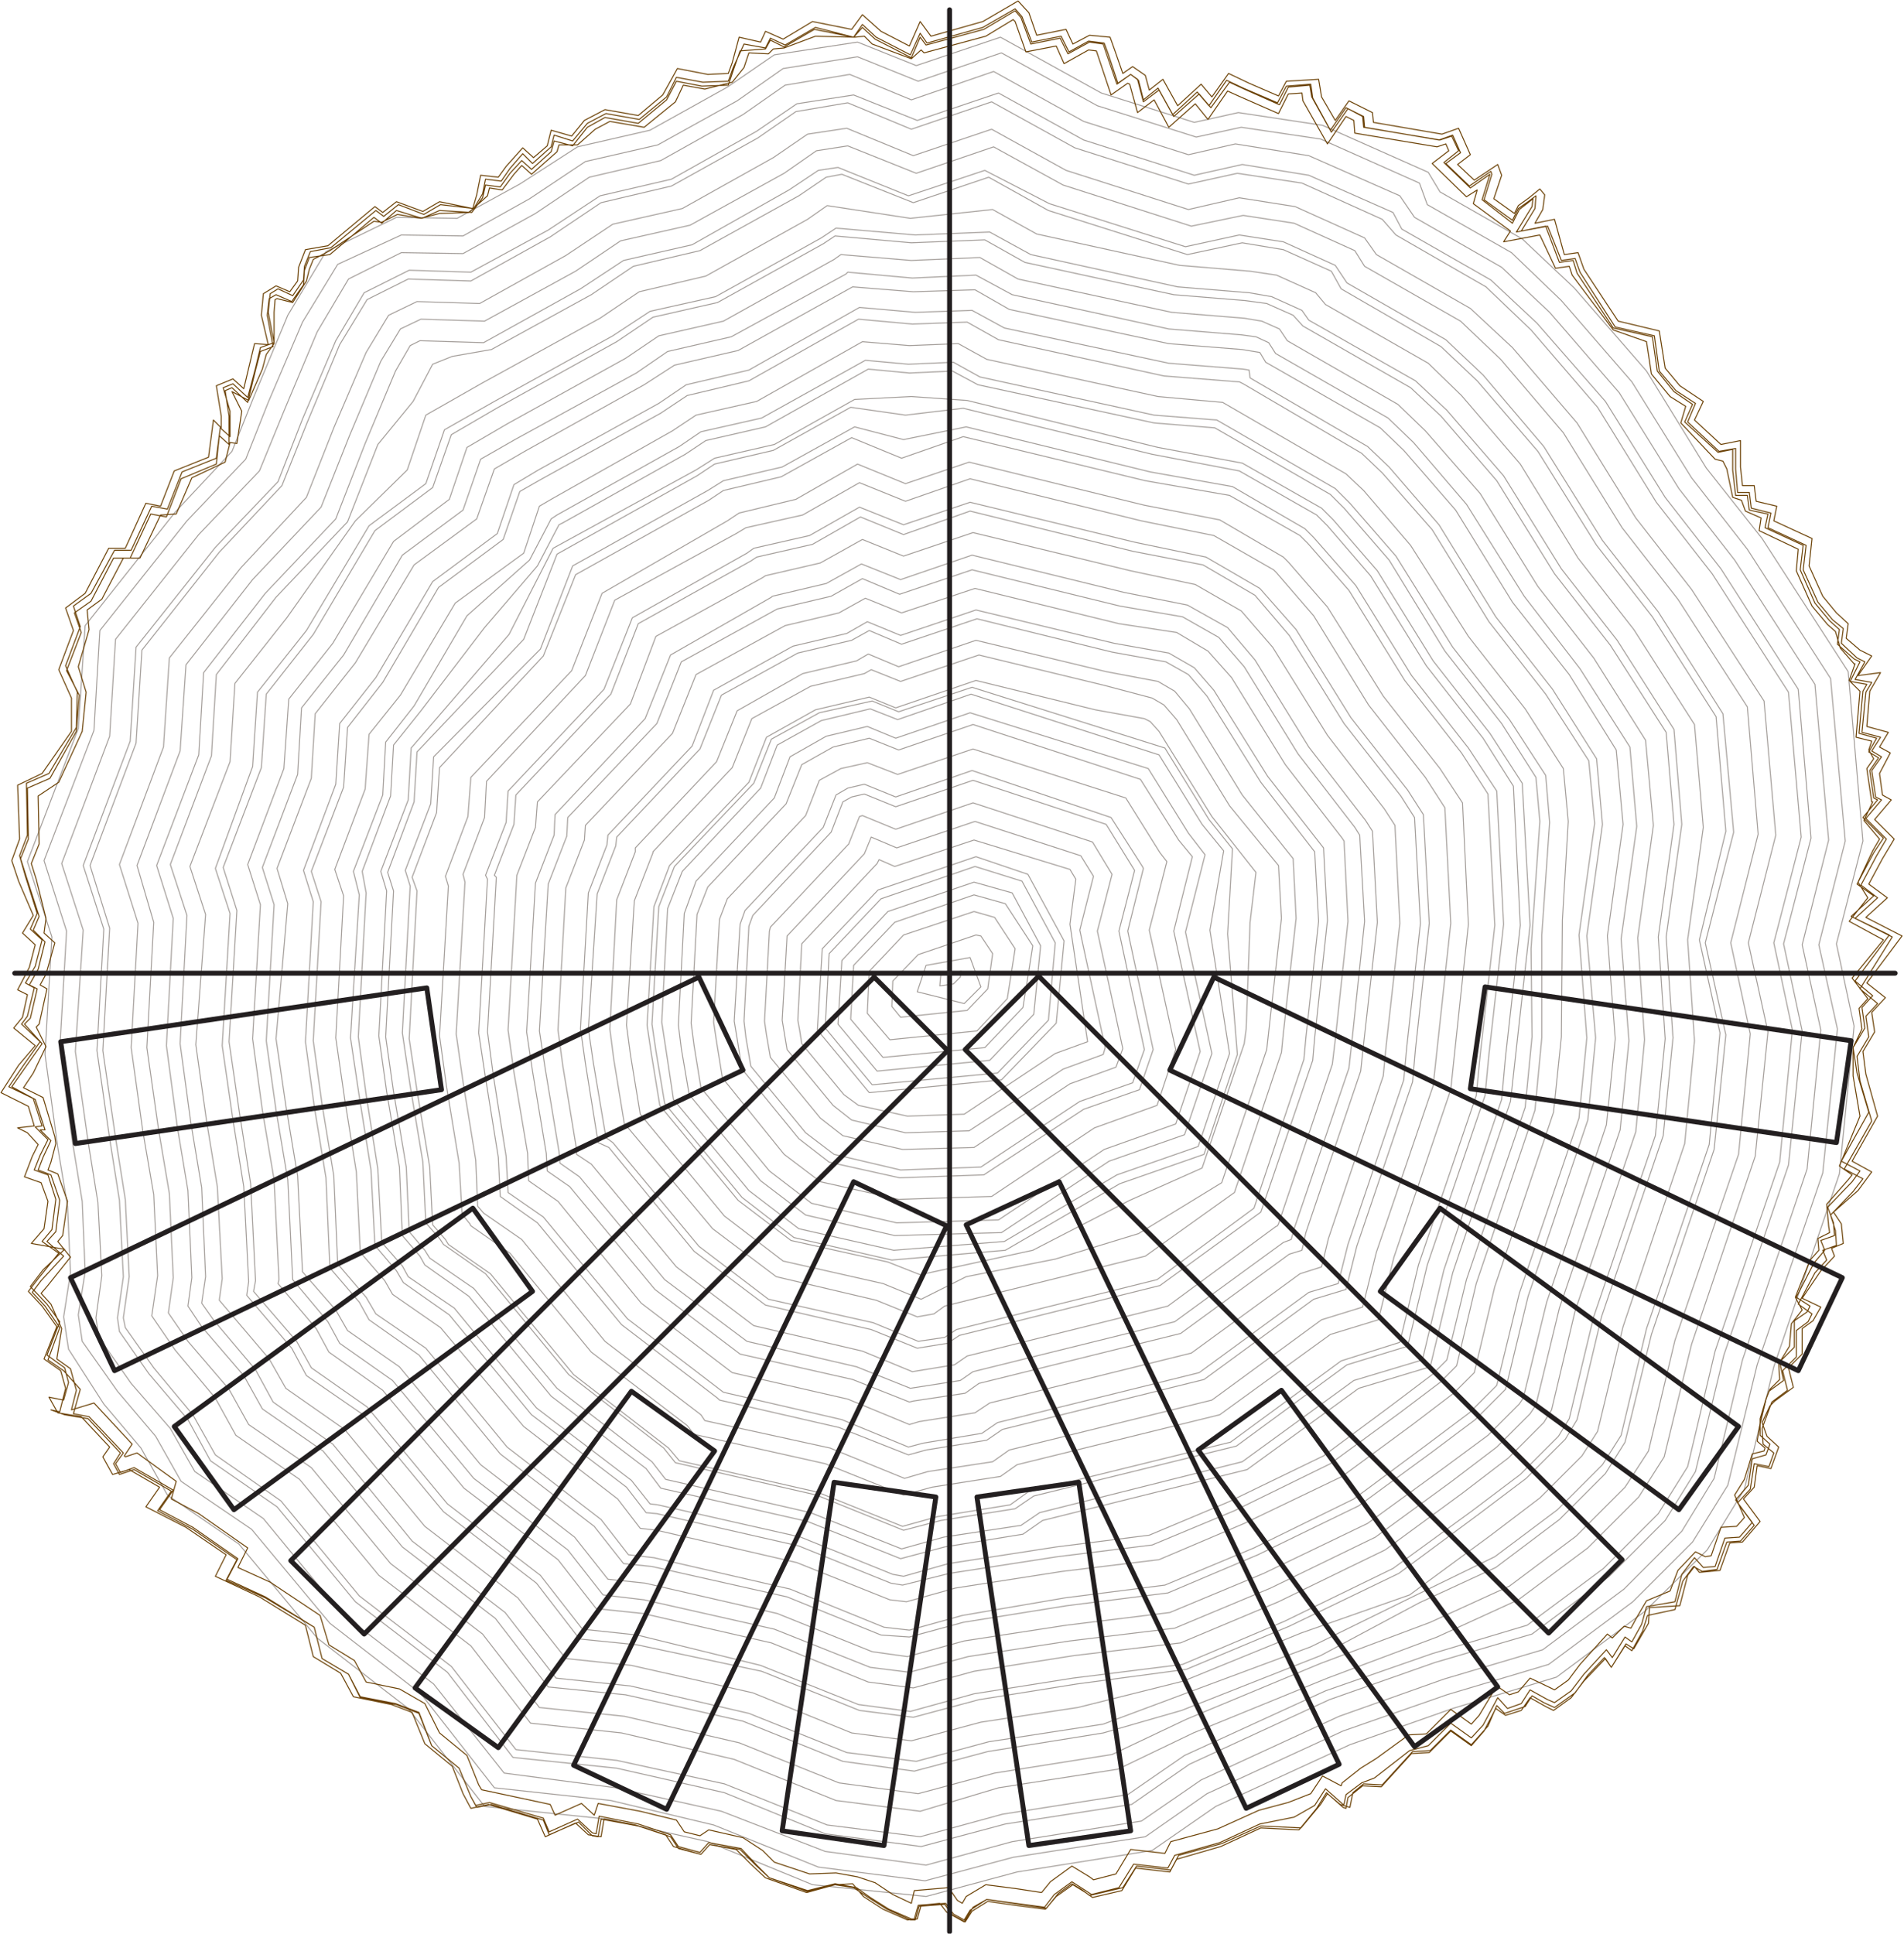
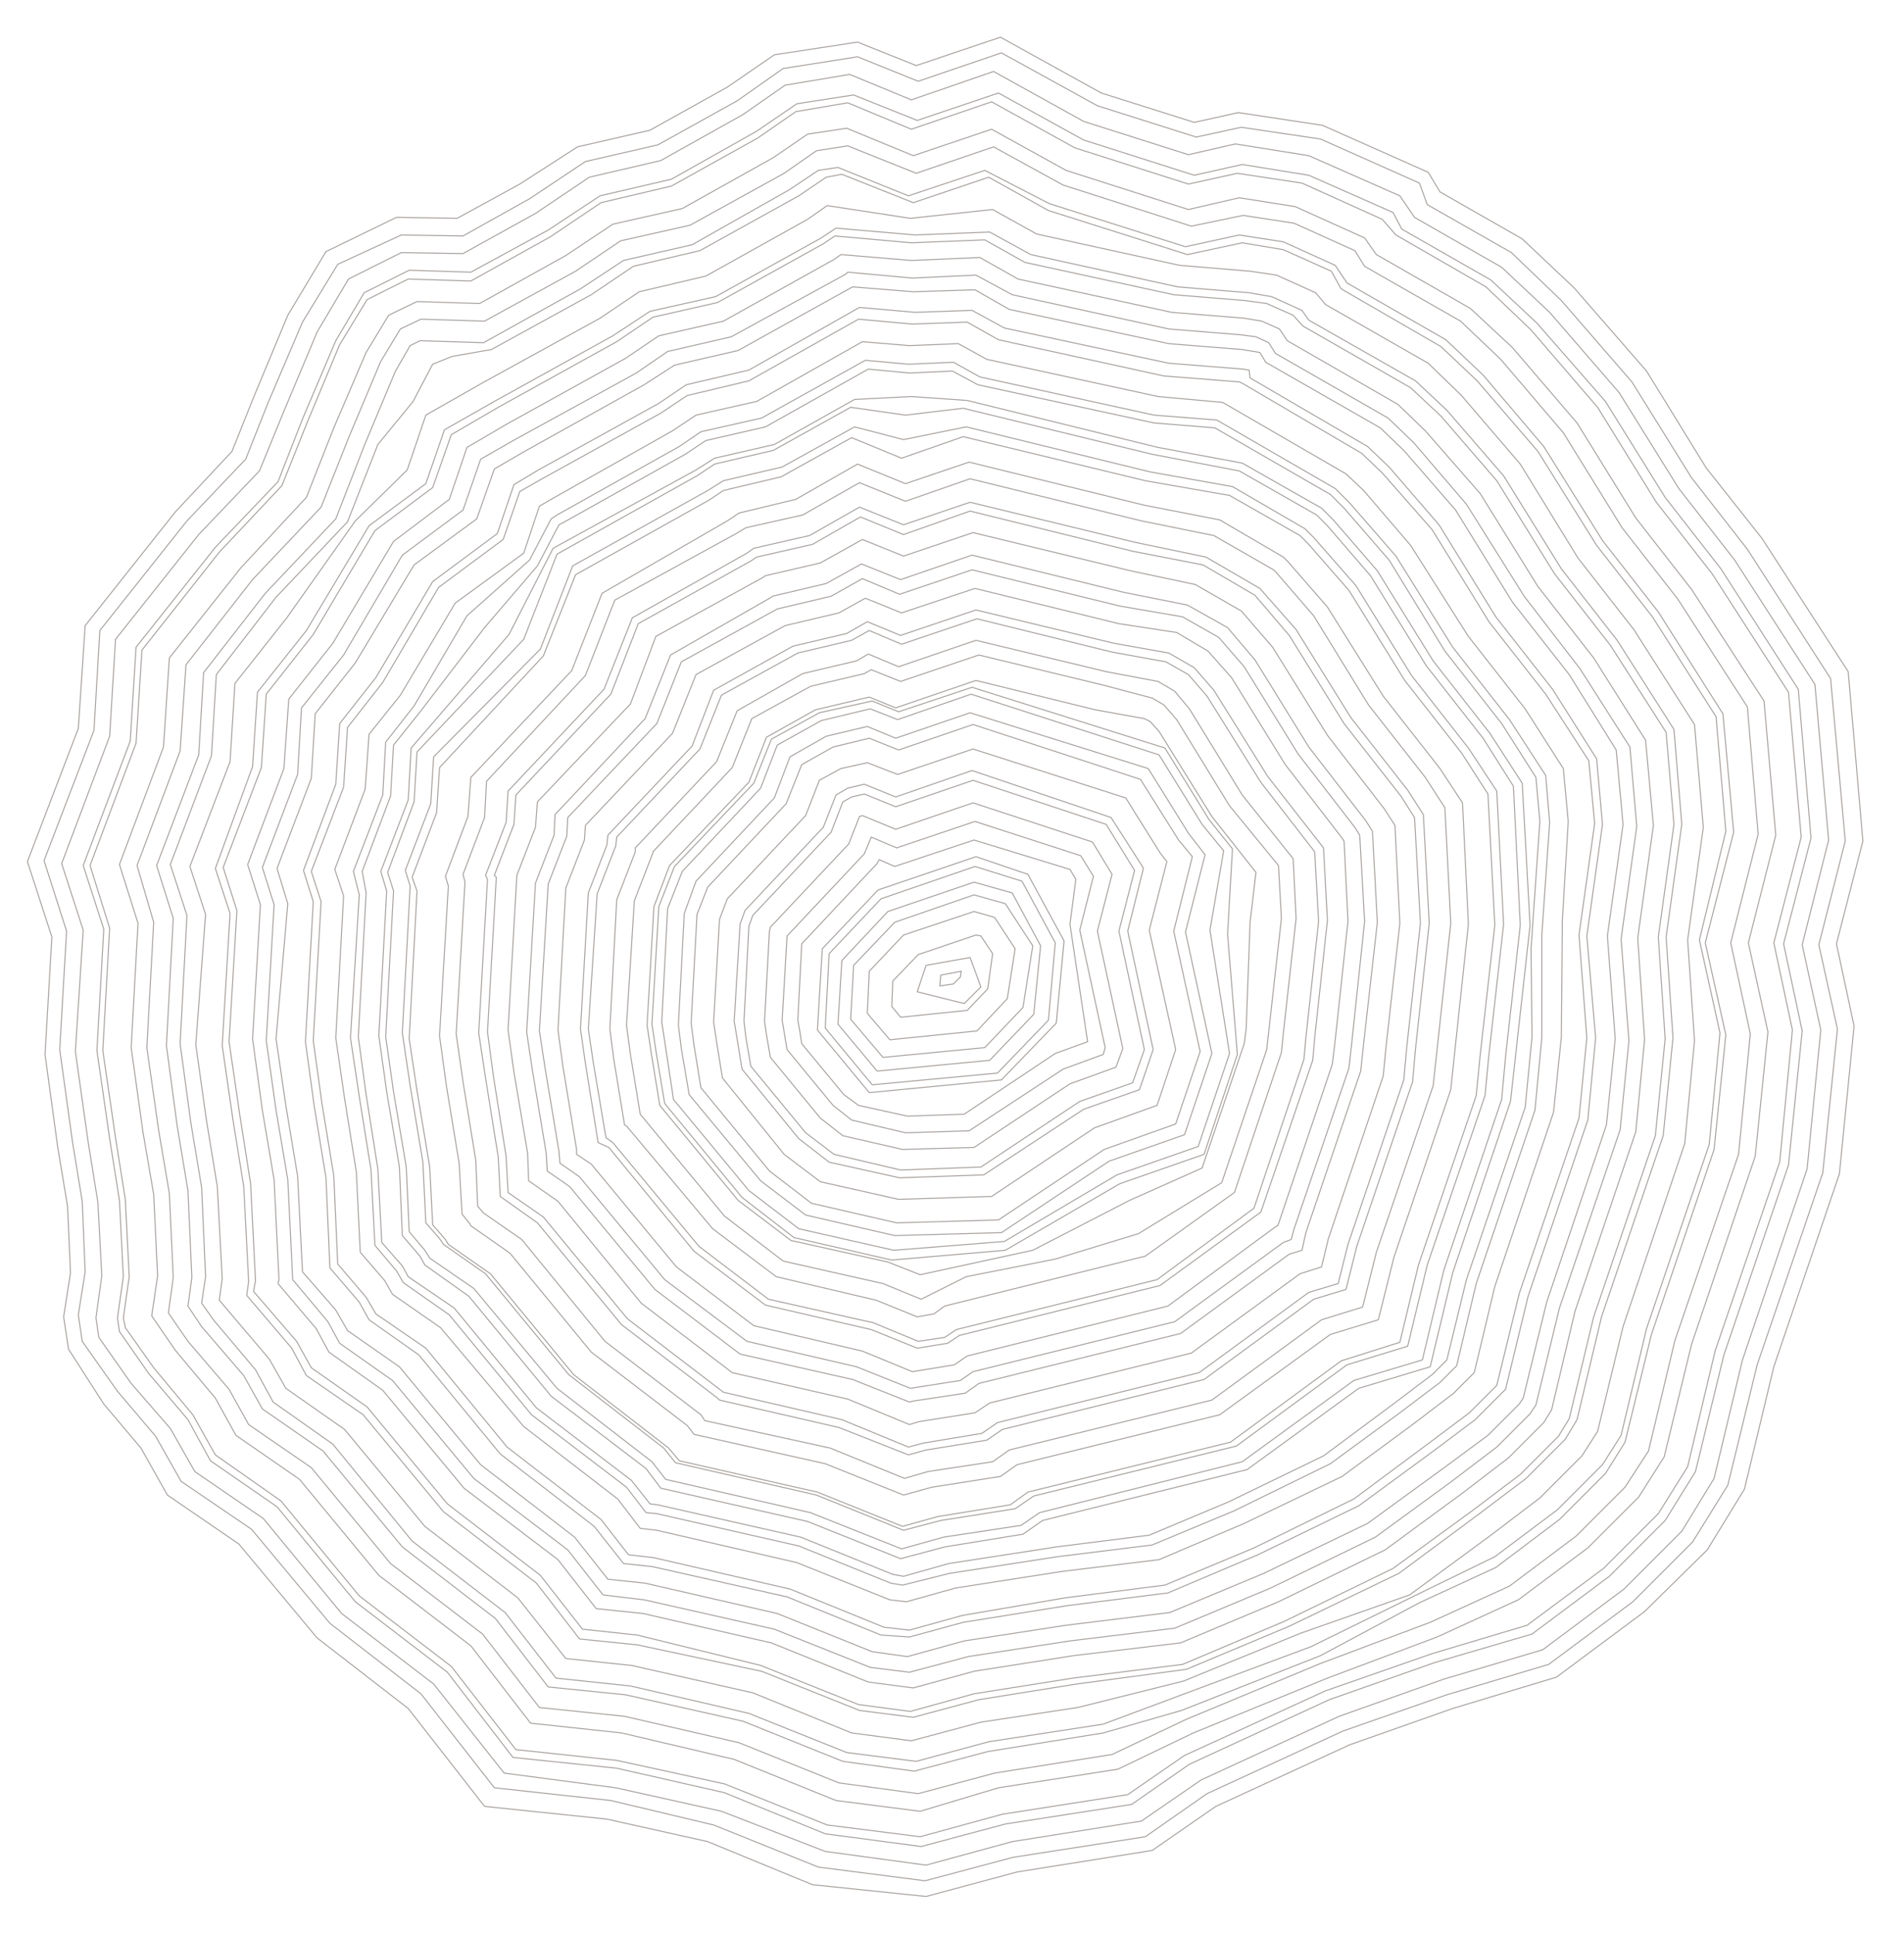
<svg xmlns="http://www.w3.org/2000/svg" version="1.1" id="Layer_1" x="0px" y="0px" viewBox="0 0 194.5 197.5" style="enable-background:new 0 0 194.5 197.5;" xml:space="preserve">
  <style type="text/css"> .st0{fill:none;stroke:#A39D99;stroke-width:0.1;stroke-linecap:round;stroke-linejoin:round;stroke-miterlimit:10;} .st1{fill:none;stroke:#6A4004;stroke-width:0.1;stroke-linecap:round;stroke-linejoin:round;stroke-miterlimit:10;} .st2{fill:none;stroke:#231F20;stroke-width:0.5;stroke-linecap:round;stroke-linejoin:round;stroke-miterlimit:10;} </style>
  <g>
    <path class="st0" d="M103.4,91.2l2.9,5.4l-0.7,7l-4.5,4.7l-11.5,1.1l-4-4.8l0.4-6.5l4.7-5l8.8-3L103.4,91.2z M104.4,90l3.4,6.3 l-0.7,7.9l-5.2,5.4l-12.8,1.2l-4.8-5.8l0.4-7.6l5.3-5.6l9.6-3.3L104.4,90z M105,89.3l3.7,6.8l-0.8,8.4l-5.6,5.8l-13.5,1.3l-5.3-6.4 l0.5-8.3l5.7-6l10-3.4L105,89.3z M99.1,97.8l1.1,3l-1.7,1.7l-4.8-1.2l0.9-2.7L99.1,97.8z M98.2,99.2l-0.1,0.6l-0.7,0.7l-1.4,0.2 l0.1-1.1L98.2,99.2z M102.7,92.3l2.8,4.3l-1,6.3l-3.9,4.1l-10.4,1l-3.3-3.9l0.3-5.5l4.2-4.4l8.1-2.8L102.7,92.3z M100.2,95.6 l1.2,1.8l-0.5,3.6l-2.1,2.2l-6.8,0.7l-0.9-1.1l0.1-2.6l2.6-2.7l5.9-2L100.2,95.6z M101.6,93.7l2.1,3.2l-0.8,5.1l-3.1,3.3l-8.9,0.9 l-2.3-2.7l0.2-4.3l3.5-3.7l7.2-2.4L101.6,93.7z M109.3,88.8l0.6,1l-0.6,4.6l1.8,12l-3.3,1.2l-9.3,6.2l-5.8,0.2l-5-1.1l-1.5-1.1 l-4.3-5.2l-0.2-1.3l-0.2-1.1l0.4-7.8l7.7-8.2l0.2-0.4l1.6,0.7l8.1-2.7L109.3,88.8z M110.4,87.4l1.3,2.1l-1.4,5.5l2.6,12l-0.2,0.7 l-4.1,1.5l-9.6,6.3l-6.5,0.2l-5.5-1.3l-1.9-1.5l-4.7-5.7l-0.3-1.8l-0.2-1.2l0.5-8.6l7.9-8.4l0.7-1.7l2.6,1.1l8-2.7L110.4,87.4z M111.6,86l2,3.3l-1.5,5.8l2.6,12L114,109l-4.7,1.7l-9.8,6.5l-7.3,0.2l-6.1-1.4l-2.3-1.8l-5.1-6.2l-0.4-2.3l-0.2-1.4l0.5-9.2 l0.1-0.4l8-8.5l1.1-2.8l0.3-0.1l3.4,1.4l7.9-2.7L111.6,86z M113,84.2l2.9,4.7l-1.6,6.2l2.6,12.1l-1.2,3.4l-5.4,1.9l-10.1,6.7 l-8.2,0.3l-6.8-1.6l-2.9-2.2l-5.6-6.8l-0.5-2.9l-0.2-1.7l0.5-9.7l0.4-1.1l8-8.5l1.2-3.1l0.9-0.5l1.3-0.3l3.2,1.3l7.9-2.7L113,84.2z M113.5,83.5l3.2,5l0.1,0.2l-1.6,6.4l2.6,12.1l-1.4,4.1l-5.7,2l-10.2,6.7l-8.6,0.3l-7.2-1.6l-3.1-2.4l-5.8-7.1l-0.5-3.1l-0.3-1.8 l0.6-9.9l0.5-1.4l8-8.5l1.3-3.3l1.2-0.7l1.7-0.4l3.2,1.3l7.8-2.7L113.5,83.5z M116.5,79.6l3.9,6.2l1.4,1.7l-1.9,7.6l2.7,12.3 l-2.5,7.4l-7.3,2.6l-10.8,7.2l-10.4,0.3l-8.7-2l-4.3-3.3l-7-8.5l-0.7-4.3l-0.3-2.3l0.6-11.1l1.1-2.8l8-8.5l1.6-4l3.2-1.8l3.7-0.9 l3,1.2l7.6-2.6L116.5,79.6z M115,81.5l3.5,5.6l0.7,0.9l-1.8,7l2.7,12.2l-1.9,5.7l-6.4,2.3l-10.5,7l-9.5,0.3l-8-1.8l-3.7-2.8 l-6.3-7.8l-0.6-3.7l-0.3-2l0.6-10.5l0.8-2.1l8-8.5l1.4-3.6l2.2-1.2l2.7-0.6l3.1,1.2l7.7-2.6L115,81.5z M117.3,78.5l4.1,6.6l1.7,2.2 l-2,7.9l2.7,12.4l-2.8,8.3l-7.7,2.7l-11,7.3l-10.9,0.3l-9.1-2.1l-4.6-3.5l-7.3-8.8l-0.8-4.7l-0.3-2.4l0.6-11.4l1.2-3.3l8-8.5 l1.6-4.2l3.7-2.1l4.2-1l2.9,1.2l7.6-2.6L117.3,78.5z M119,76.4l4.5,7.3l2.4,3l-0.5,8.7l1,12.3l-3.4,10.2l-8.6,3l-11.7,6.8l-11.6,1 l-10-2.3l-5.3-4.1l-7.9-9.6l-0.9-5.4l-0.4-2.7l0.7-12l1.6-4.1l8.1-8.5l1.8-4.5l4.9-2.7l5.4-1.2l2.7,1.1l7.5-2.5L119,76.4z M118.4,77.1l4.4,7.1l2.2,2.7l-1.4,8.1l2,12.6l-3.2,9.5l-8.3,2.9l-11.5,6.8l-11.3,0.9l-9.7-2.2l-5.1-3.9l-7.7-9.3L68,107l-0.4-2.6 l0.6-11.6l1.5-3.8l8-8.5l1.7-4.4l4.5-2.5l5-1.2l2.8,1.1l7.5-2.6L118.4,77.1z M126.9,47.3l8.1,4.6l1.2,1.2l4.5,5.2l5.7,9.2l5.8,7.4 l3.3,5.1l0.8,14.5l-1.5,13.5l-0.5,4.5l-5.9,17.5l-2.3,9.6l-7.3,2.2l-11.4,8.3l-20.9,5.2l-2,1.4l-8,1.3l-4.5,1.2l-9.5-3.8l-15-3.4 l-1.5-2l-9.7-7.4l-8.4-10.2l-4.5-3.2l-0.5-0.9l-1.8-2.1l-0.3-7l-1.3-7.7l-0.8-5.7l0.8-14.8l-0.6-2l2.8-7.3l0.3-5.3L52,64.8l4.5-8.8 L71.1,48l1.9-1.2l6.1-1.4l8.2-4.6l5.8-0.3l5.7,0.4l19.5,4.8L126.9,47.3z M126.6,48.1l7.9,4.5l1.1,1.1l4.4,5.1l5.7,9.2l5.8,7.4 l3.1,4.9l0.7,14.2l-1.5,13.4l-0.4,4.4l-5.9,17.4l-2.2,9.2l-7,2.1l-11.4,8.3l-20.7,5.2l-1.9,1.3l-7.9,1.2l-4.3,1.2l-9.3-3.7 L68,151.1l-1.4-1.8l-9.7-7.5l-8.5-10.2l-4.5-3.1l-0.5-0.8l-1.6-1.9l-0.3-6.6l-1.3-7.7l-0.8-5.6L40.2,91l-0.6-1.9l2.7-7.2l0.3-5.1 l10.9-11.5l3.4-8.7l14.3-8l1.8-1.2l6-1.4l7.9-4.4l5.6,0.8l5.9-0.7l19.3,4.7L126.6,48.1z M125.6,50.6l7.2,4.1l0.8,0.8l4.2,4.8 l5.7,9.2l5.8,7.4l2.7,4.2l0.7,13.4l-1.5,13.3l-0.4,4.1l-5.9,17.3l-1.9,7.9L137,139l-11.3,8.3l-20.7,5.1l-1.8,1.3l-7.4,1.2l-3.6,1 l-8.7-3.5l-14.1-3.2l-1.1-1.3l-9.7-7.5l-8.5-10.3l-4.3-3l-0.3-0.5l-1.3-1.5l-0.3-5.9l-1.3-7.8l-0.8-5.3l0.8-15.1l-0.5-1.4l2.5-6.6 l0.3-4.6L55.5,67l3.3-8.3l13.6-7.6l1.5-1l5.9-1.4l7.2-4l5.1,2.1l6.3-2.2l18.6,4.5L125.6,50.6z M125.9,49.7l7.4,4.3l0.9,0.9l4.3,4.9 l5.7,9.2l5.8,7.4l2.9,4.4l0.7,13.6l-1.5,13.3l-0.4,4.2l-5.9,17.3l-2,8.3l-6.2,1.9l-11.3,8.3l-20.7,5.1l-1.9,1.3l-7.6,1.2l-3.8,1 l-8.9-3.6L69,149.4l-1.2-1.5l-9.7-7.5l-8.5-10.3l-4.3-3l-0.4-0.6l-1.4-1.6l-0.3-6.2l-1.3-7.8l-0.8-5.4l0.8-15l-0.5-1.6l2.6-6.8 l0.3-4.8l10.9-11l3.3-8.5l13.8-7.7l1.6-1l6-1.4l7.4-4.1l5,1.3l6.4-1.3l18.8,4.6L125.9,49.7z M116.9,73.4l0.6,0.3l0.9,1l5.4,8.7 l4.5,5.7l-0.6,5.1l-0.4,10.9l-0.2,1.5l-4.3,12.7l-7.4,3.3l-9.9,5.1l-11.5,2.5l-3.3-1.3l-9.9-2.2l-5.4-4.1l-8-9.7l-0.9-5.5l-0.4-2.7 l0.7-12.1l1.6-4.2l8.1-8.5l1.8-4.6l5-2.8l5.5-1.3l0,0l2.7,1.1l8.2-2.8l12.2,3L116.9,73.4z M117.7,71.3l1.2,0.7l1.3,1.5l5.4,8.8 l5,6.1l0.3,5.4l-1.3,11.6l-0.2,1.8l-4.6,13.6l-8.5,5.2l-8.5,2.6l-9.1,1.8l-4.6,2.3l-3.9-1.6l-10.2-2.3l-6-4.6l-8.6-10.4l-1-6.1 l-0.4-3L64.8,92l1.9-4.9V87l8.1-8.6l2-5l6-3.3l5.5-1.3l0.7-0.4l3,1.2l8-2.7l12.8,3.1L117.7,71.3z M118.3,69.6l1.7,1l1.5,1.8 l5.4,8.8l5.2,6.5l0.3,6.1l-1.3,11.7l-0.2,2l-4.8,14.3l-9.1,6.5l-20.5,5.1l-1.1,0.8l-1.7,0.3l-4.2-1.7l-10.2-2.4l-6.5-4.9L64,115 l-0.2-0.1l-1.1-6.7l-0.4-3.1L63,91.9l1.9-4.9v-0.4l8.3-8.8l2.1-5.2l6.7-3.8l5.5-1.3l1.2-0.7l3.1,1.3l7.9-2.7l13.3,3.2L118.3,69.6z M120.8,63l3.7,2.1l2.6,3l5.5,8.9l5.8,7.5l0.5,0.8l0.5,8.8l-1.3,12.3l-0.3,2.7l-5.6,16.4l-0.3,1.1l-0.8,0.3l-11.1,8.1l-20.6,5.1 l-1.3,0.9l-5.1,0.8l-5.5-2.2l-11.2-2.6l-8.4-6.3l-8.7-10.5l-2-1.4l-0.1-1.2l-1.4-8.4l-0.6-3.9L56,90.3l1.9-4.9l0.1-1.9l9.1-9.6 l2.5-6.3l9.8-5.4l5.5-1.3l3.2-1.8l3.8,1.6l7.4-2.5l15.1,3.7L120.8,63z M119.1,67.6l2.3,1.3l1.9,2.2l5.5,8.8l5.5,7.1l0.4,7.1 l-1.3,11.9l-0.2,2.2l-5.1,15.2l-9.9,7.3l-20.5,5.1l-1.2,0.8l-2.7,0.4l-4.6-1.9l-10.7-2.4l-7.1-5.4l-8.8-10.6l-0.7-0.5l-1.3-7.7 l-0.5-3.4L61,91.3l1.9-4.9l0.1-0.9l8.5-9l2.2-5.5l7.8-4.3l5.5-1.3l1.8-1l3.3,1.4l7.7-2.6l13.8,3.4L119.1,67.6z M119.4,66.7l2.6,1.5 l2,2.3l5.5,8.8l5.7,7.3l0.4,7.4l-1.3,12l-0.2,2.3l-5.3,15.5l-10.3,7.5l-20.5,5.1l-1.2,0.8l-3.1,0.5l-4.7-1.9l-10.8-2.5l-7.3-5.5 l-8.7-10.6l-1.1-0.5l-1.3-8.1l-0.5-3.5l0.8-13.9l1.9-4.9l0.1-1l8.6-9.1l2.2-5.7l8.1-4.5l5.5-1.3l2.1-1.2l3.4,1.4l7.7-2.6l14.1,3.4 L119.4,66.7z M120.2,64.6l3.2,1.9l2.4,2.7l5.5,8.9l5.8,7.5l0.2,0.3l0.4,8.2l-1.3,12.1l-0.3,2.5l-5.5,16.3l-0.1,0.2l-0.2,0.1 l-11,8.1l-20.5,5.1l-1.3,0.9l-4.3,0.7l-5.1-2.1L77,135.4l-7.9-6l-8.7-10.5l-1.5-1v-0.5l-1.4-8.5l-0.5-3.7l0.8-14.5l1.9-4.9l0.1-1.5 l8.9-9.4l2.4-6l9.1-5l5.5-1.3l2.7-1.5l3.7,1.5l7.5-2.5l14.7,3.6L120.2,64.6z M121.3,61.8l4.1,2.3l2.8,3.3l5.5,8.9l5.8,7.5l0.7,1.1 l0.5,9.3l-1.4,12.4l-0.3,2.8l-5.6,16.5l-0.4,1.8l-1.3,0.4l-11.1,8.1l-20.6,5.1l-1.4,1l-5.3,0.8l-0.4,0.1l-5.8-2.3l-11.5-2.6 l-8.7-6.6l-8.7-10.5l-2.3-1.6l-0.1-1.8l-1.4-8.4l-0.6-4l0.9-15.2l1.9-4.9l0.1-2.1l9.2-9.8l2.6-6.5L78.8,61l0.1-0.1l5.5-1.3l3.6-2 l4,1.6l7.3-2.5l15.5,3.8L121.3,61.8z M122.1,59.7l4.7,2.7l3.2,3.7l5.6,9l5.8,7.5l1.1,1.7l0.5,10l-1.4,12.5l-0.3,3.1l-5.6,16.6 l-0.7,2.9l-2.2,0.7l-11.1,8.1l-20.6,5.1l-1.5,1l-5.7,0.9l-1,0.3l-6.3-2.6l-11.8-2.7l-9.3-7.1L57,122.7l-3-2.1l-0.1-2.8l-1.4-8.3 l-0.6-4.3l0.9-15.8l1.9-4.9l0.2-2.6l9.5-10L67,65l10.9-6l0.3-0.2l5.6-1.3l4.3-2.4l4.2,1.7l7.1-2.4l16.1,3.9L122.1,59.7z M124.6,53.1l6.5,3.8l0.5,0.5l4,4.6l5.7,9.1l5.8,7.4l2.3,3.5l0.6,12.4l-1.4,13.1l-0.4,3.8l-5.8,17.1l-1.6,6.4l-4.9,1.5l-11.3,8.2 l-20.7,5.1l-1.7,1.2l-7,1.1l-2.9,0.8l-8-3.2l-13.4-3l-0.7-0.9l-9.8-7.5L52.1,128l-4-2.8l-0.1-0.2l-0.8-1l-0.3-5.2l-1.3-7.9 l-0.7-5.1l0.9-15.3l-0.3-1l2.3-6.1l0.3-4l10.3-10.9l3.1-7.9l12.8-7.4l1.2-0.8l5.8-1.4l6.3-3.6l4.9,2l6.5-2.2l17.9,4.4L124.6,53.1z M122.9,57.7l5.3,3.1l3.5,4.1l5.6,9l5.8,7.4l1.4,2.2l0.6,10.8l-1.4,12.7l-0.3,3.3l-5.7,16.8l-1,4l-3,0.9l-11.2,8.2l-20.6,5.1 l-1.6,1.1l-6,1l-1.5,0.4L86,145l-12.1-2.8l0,0l-9.8-7.5l-8.6-10.4l-3.6-2.5l-0.2-3.7l-1.3-8.2l-0.6-4.5l0.9-15.8l-0.2-0.2l2-5.2 l0.2-3l9.7-10.3l2.8-7.2l11.5-6.4l0.6-0.4l5.7-1.3l4.9-2.8l4.4,1.8l6.8-2.4l16.6,4.1L122.9,57.7z M123.2,56.9l5.5,3.2l0,0l3.7,4.2 l5.6,9l5.8,7.4l1.6,2.5l0.6,11.1l-1.4,12.8l-0.3,3.4l-5.7,16.8l-1.1,4.4l-3.3,1l-11.2,8.2l-20.6,5.1l-1.6,1.1l-6.2,1l-1.8,0.5 l-7.1-2.8L73.5,143l-0.2-0.2l-9.8-7.5l-8.6-10.4l-3.8-2.7l-0.2-4l-1.3-8.1l-0.7-4.6l0.9-15.7l-0.2-0.4l2.1-5.4l0.2-3.2l9.8-10.4 l2.9-7.3l11.7-6.6L77,56l5.7-1.3l5.1-2.9l4.5,1.8l6.8-2.3l16.9,4.1L123.2,56.9z M124,54.7l6.1,3.5l0.3,0.3l3.8,4.4l5.6,9.1l5.8,7.4 l2,3.1l0.6,11.8l-1.4,12.9l-0.4,3.7l-5.8,17l-1.4,5.6l-4.2,1.3l-11.2,8.2l-20.7,5.1l-1.7,1.2l-6.6,1l-2.4,0.7l-7.6-3.1L72,145.1 l-0.4-0.6l-9.8-7.5l-8.5-10.4l-3.9-2.7l0,0l-0.6-0.7l-0.2-4.7l-1.3-8l-0.7-4.9l0.9-15.5l-0.2-0.8l2.2-5.8l0.2-3.7L59.8,69l3-7.7 l12.4-6.8l1-0.6l5.8-1.3l5.8-3.3l4.7,1.9l6.6-2.3l17.5,4.3L124,54.7z M133.1,33.3l11,6.3l3.1,2.9l5.7,6.6l5.9,9.5l5.7,7.3l5.7,8.9 l0.8,9.4l-1.6,11.5l0.7,10.4l-1,9.9l-6.3,18.5l-2.5,10.4l-1.1,1.8l-3.9,3.9l-4.9,3.7l-8.1,5.9l-11.1,5.4l-10.4,4.4l-11.2,1.4 l-10.1,1.6l-6.5,1.8l-5.3-0.7l-10-4l-12.6-3.1l-5.6-0.6l-4.3-5.5l-9.5-7.3l-8.2-9.9l-5.7-4l-1.5-2.7l-4.4-5.1l0.2-1.1l-0.5-9.9 l-1.1-7l-1.1-7.5L24.2,93l-1.4-4.4l3.9-10.2l0.5-7.5l4.8-6.1l6.3-10.6l5.9-4.4l1.9-5.4l4.8-2.8l12.1-6.7l3.7-2.5l6.6-1.5l10.8-6 l1.2-0.8l7.8,0.7l7.5-0.3l4.1,2.3l15.2,3.3l7.3,0.6l2.2,0.3l2.7,1.2L133.1,33.3z M133.7,32.7l10.9,6.2l3.2,3l5.8,6.7l5.9,9.5 l5.7,7.3l5.8,9.1l0.8,9.7l-1.6,11.5l0.7,10.3l-1,10l-6.3,18.5l-2.5,10.5l-1.2,2l-4,4l-4.9,3.7l-8.1,6l-11.2,5.4l-10.5,4.4L110,172 l-10,1.6l-6.7,1.8l-5.5-0.7l-10-4L65.1,168l-5.9-0.6l-4.4-5.7l-9.5-7.3l-8.2-9.9l-5.8-4l-1.5-2.8l-4.6-5.4l0.2-1.4l-0.5-9.7 l-1.1-6.8l-1.1-7.6l0.8-13.5L22,88.7l3.8-10.4l0.5-7.6l5-6.3l6.4-10.7l5.8-4.3l1.9-5.5l5.1-2.9l12.1-6.7l3.8-2.5l6.7-1.5l10.8-6 l1.5-1l8.1,0.7l7.6-0.3l4.2,2.3l15,3.3l7.3,0.6l2.3,0.4l3.1,1.4L133.7,32.7z M135.4,31.1l10.5,6l3.4,3.3l6,7l5.9,9.6l5.7,7.3 l6.2,9.7l0.9,10.5l-1.6,11.5l0.7,10.3l-1,10.5l-6.3,18.7l-2.6,10.7l-1.6,2.5l-4.3,4.3l-5,3.8l-8.3,6.1l-11.1,3.9l-12,4.9l-10.8,2.7 l-9.9,1.5l-7.1,1.9L87,177l-10.1-4.1l-12.4-2.8l-6.7-0.7l-4.9-6.2l-9.5-7.3l-8.2-9.9l-6-4.2l-1.7-3l-5.1-6l0.3-2.2l-0.5-9.4 l-1.1-6.7l-1.1-7.8L21,93.4l-1.6-4.9l4.1-10.7l0.5-8l5.3-6.7l7-9.9l5.3-5.2l1.9-5.6l5.8-3.3l12-6.6l4-2.7l6.8-1.6l10.4-5.8l2-1.4 l8.5,1.3l8.4-0.9l4.5,2.5l14.6,3.2l7.2,0.6l2.7,0.4l4,1.8L135.4,31.1z M124.9,41.1l12.6,7.3l1.8,1.7l4.8,5.6L150,65l5.8,7.4 l3.9,6.1l0.5,5.4L159.6,94l-0.1,11.9l-0.8,7.7l-6,17.8l-2.1,8.8l-2.1,2.1l-4.2,3.2l-7.2,5.3l-10,4.8l-8.7,3.7l-9.9,1.2l-10.9,1.7 l-5,1.4l-1.7-0.2l-9.5-3.8l-14.3-3.3l-1.7-0.2l-2.3-3l-9.6-7.4l-8.5-10.1l-4.9-3.4l-0.8-1.4l-2.5-2.9l-0.4-8.2l-1.2-7.5l-0.9-6.2 l0.8-14.5l-0.9-2.7l3.1-8.2l0.4-5.6l3.2-4l5.6-9.4l7-5.1l1.6-4.8l1.2-0.7l12.4-7l2.4-1.6l6.2-1.4l10.8-6.1l4.8,0.4l5-0.2l2.9,1.6 l17.5,3.8L124.9,41.1z M124.1,43.7l11.8,6.8l1.4,1.4l4.6,5.3l5.7,9.3l5.8,7.4l3.5,5.5l0.4,4.5l-0.9,13l0.1,9l-0.7,7.2l-6,17.6 l-2,8.2l-1.5,1.5l-4.1,3.1l-7,5.2l-9.7,4.7l-8.1,3.4l-9.5,1.2l-11,1.7l-4.6,1.3l-1.1-0.2l-9.4-3.8l-14.6-3.3l-0.8-0.1l-1.9-2.4 l-9.7-7.4l-8.4-10.2l-4.7-3.2l-0.6-1.1l-2.1-2.4l-0.4-7.5l-1.2-7.6l-0.8-5.9l0.8-14.7L37,89l2.9-7.7l0.3-5.2l2.8-3.5l6.5-8.5 l5.4-6.3l2.2-4.2l0.4-0.2l12.5-7l2.1-1.4l6.1-1.4l10.5-5.9l4.2,0.4l4.4-0.2l2.6,1.4l18,3.9L124.1,43.7z M124.3,42.9l12.1,7l1.5,1.5 l4.7,5.4l5.8,9.3l5.8,7.4l3.7,5.7l0.4,4.8l-0.8,11.5v10.5l-0.7,7.4l-6,17.7l-2,8.4l-1.7,1.7l-4.1,3.1l-7.1,5.2l-9.8,4.8l-8.4,3.5 l-9.7,1.2l-11,1.7l-4.8,1.2l-1.2-0.2l-9.4-3.8l-14.5-3.3l-1.1-0.1l-2-2.6l-9.7-7.4l-8.4-10.2l-4.7-3.3l-0.7-1.2l-2.2-2.6l-0.4-7.7 l-1.2-7.5l-0.9-6l0.9-14.6L36.1,89l3-7.8l0.3-5.4l2.9-3.7l5.4-9.2l6.4-5.7l2.2-4.2l0.6-0.4l12.5-7l2.2-1.5l6.2-1.4l10.6-5.9 l4.4,0.4l4.6-0.2l2.7,1.5l17.8,3.9L124.3,42.9z M129.3,37l11.7,6.7l2.4,2.3l5.3,6.1l5.8,9.4l5.8,7.4l4.8,7.7l0.7,7.6l-1.6,11.4 l0.8,10.5l-0.9,8.8L158,133l-2.4,9.8l-0.4,0.6l-3.2,3.2l-4.6,3.4l-7.7,5.6l-10.6,5.1l-9.6,4l-10.6,1.3l-10.4,1.6l-5.8,1.6l-3.6-0.5 l-9.7-3.9l-13.5-3.1l-3.8-0.4l-3.4-4.3l-9.6-7.4l-8.3-10l-5.3-3.7l-1.2-2.1l-3.4-3.9l-0.5-9.8l-1.2-7.2l-1-6.8l1.2-13.8l-1.1-3.6 l3.5-9.2l0.4-6.6l4.1-5.2l6-10l6.4-4.7l1.8-5.1l3.1-1.8l12.2-6.8l3.1-2l6.5-1.5l11.7-6.5l6.2,0.5l6.3-0.2l3.5,2l16.3,3.5l7.5,0.6 l1.8,0.3L129.3,37z M127,39.2l12.1,7.1l2.1,2l5.1,5.8l5.8,9.4l5.8,7.4l4.4,6.8l0.6,6.4l-1.6,11.4l0.8,10.5l-0.8,8.2l-6.1,17.9 l-2.3,9.4l-2.8,2.8l-4.4,3.3l-7.4,5.5l-10.2,5l-9.1,3.8l-10.2,1.3L98.3,165l-5.4,1.5l-2.6-0.3l-9.6-3.9l-13.9-3.2l-2.6-0.3 l-2.8-3.6l-9.6-7.4l-8.3-10.1l-5.1-3.5l-1-1.7l-2.9-3.4l-0.4-9l-1.2-7.3l-0.9-6.5l0.8-14.2l-1-3.1l3.3-8.6l0.4-6.1l3.6-4.6l5.7-9.7 l6.6-4.9l1.7-4.9l2.1-1.2l12.3-6.8l2.7-1.8l6.3-1.5l11.2-6.3l5.5,0.5l5.6-0.2l3.2,1.8l16.9,3.7l7.6,0.6h0.1L127,39.2z M127.7,38.6 l12,7l2.2,2.1l5.1,5.9l5.8,9.4l5.8,7.4l4.5,7.1l0.6,6.7l-1.6,11.4L163,106l-0.8,8.4l-6.1,18l-2.3,9.5l-0.1,0.1l-3,3l-4.4,3.3 l-7.5,5.5l-10.3,5l-9.2,3.9l-10.3,1.3l-10.6,1.7l-5.5,1.5L90,167l-9.6-3.9l-13.8-3.1l-2.9-0.3l-3-3.8l-9.6-7.4l-8.3-10.1l-5.1-3.6 l-1-1.8l-3-3.5l-0.4-9.2l-1.2-7.3l-0.9-6.6L32,92.1l-1-3.2l3.3-8.8l0.4-6.2l3.7-4.7l5.8-9.8l6.6-4.9l1.7-5L55,48l12.3-6.8l2.8-1.9 l6.4-1.5l11.3-6.4l5.7,0.5l5.8-0.2l3.3,1.8l16.8,3.6l7.6,0.6l0.6,0.1L127.7,38.6z M130.3,36.1l11.5,6.6l2.6,2.5l5.4,6.3l5.9,9.4 l5.7,7.4l5.1,8l0.7,8.1l-1.6,11.5l0.8,10.4l-0.9,9.1l-6.2,18.2l-2.4,9.9l-0.6,0.9l-3.4,3.4l-4.6,3.5l-7.8,5.7l-10.7,5.2l-9.8,4.1 l-10.7,1.3l-10.4,1.6l-6,1.6l-4-0.5l-9.8-3.9l-13.3-3l-4.2-0.5l-3.6-4.6l-9.6-7.3l-8.3-10l-5.4-3.8l-1.2-2.2l-3.6-4.3l-0.5-10.2 l-1.2-7.1l-1-7.1l0.8-13.9l-1.2-3.8l3.6-9.5l0.4-6.8l4.3-5.4l6-10.2l6.2-4.6l1.8-5.2l3.5-2L65,38.1l3.2-2.2l6.5-1.5L86.4,28 l0.2-0.2l6.6,0.6l6.5-0.3l3.7,2l16,3.5l7.4,0.6l1.5,0.2l1.3,0.6L130.3,36.1z M131.5,34.8l11.3,6.5l2.8,2.7l5.6,6.4l5.9,9.5l5.7,7.3 l5.3,8.4l0.8,8.7l-1.6,11.5l0.7,10.4l-0.9,9.4l-6.2,18.3l-2.4,10.1l-0.8,1.3l-3.6,3.6l-4.7,3.6l-7.9,5.8l-10.9,5.3l-10,4.2 l-10.9,1.3l-10.2,1.6l-6.2,1.7l-4.6-0.6l-9.9-4l-13.1-3l-4.8-0.5l-3.9-5l-9.6-7.3l-8.3-10l-5.5-3.9l-1.3-2.4l-3.9-4.6l0.1-0.4 l-0.5-10.2l-1.2-7.1l-1-7.3l0.8-13.7l-1.3-4.1l3.7-9.8l0.5-7.1l4.5-5.7l6.2-10.4l5.7-4.3l1.8-5.3l4.1-2.4l12.1-6.7l3.4-2.3l6.6-1.5 l11.3-6.3l0.7-0.5l7.2,0.6l7-0.3l3.9,2.2l15.7,3.4l7.4,0.6l1.8,0.3l1.8,0.8L131.5,34.8z M140.6,26l9.6,5.5l4.3,4l6.6,7.7l6,9.7 l5.7,7.3l7.4,11.4l1.2,13.7l-2.8,11l2,9.1l-1.3,12.7l-6.5,19.2l-2.8,11.5l-2.6,4.1l-5.2,5.2l-7.1,5.3l-8.3,3.8l-11.2,4.2l-13.7,5.6 l-7.7,3.7l-12.2,1.9L94,185l-8.6-1.1l-10.4-4.2L63.5,177l-9.3-1l-6.1-7.9l-9.4-7.2l-8.1-9.8l-6.5-4.5l-2.1-3.8l-4.1-4.9l-2.4-3.5 l0.6-4.1l-0.4-8.3l-1.1-6.4l-1.2-8.6l0.7-12.7l-1.9-6l4.5-12l0.6-9.1l7.3-9.2l6.7-7.2l2.8-7.1l3.3-7.7l2.3-3.8l2.9-1.4l6.4,0.2 l8.8-4.9l4.8-3.2l7.1-1.6l9.3-5.2l3.5-2.4l4-0.6l6.8,2.8l8-2.7l7.6,4.2l12.5,4l5.2-1.2l5.7,0.9l7.1,3.2L140.6,26z M137,29.5 l10.2,5.9l3.7,3.5l6.2,7.2l6,9.6l5.7,7.3l6.5,10.2l1,11.7L173.6,96l2.1,9.5l-1.1,11.4l-6.4,18.8l-2.6,10.9l-1.9,3l-4.6,4.6 l-6.4,4.8l-7.8,3.8l-11,5.4l-12.9,4.8l-8.3,3.1l-11.7,1.8l-7.4,2l-7.1-0.9L76.5,175l-12.1-2.8l-7.6-0.8l-5.2-6.7l-9.5-7.3l-8.1-9.9 l-6.1-4.3l-1.8-3.3l-4.3-5.1l-1.2-1.7l0.4-2.7l-0.4-9.1l-1.1-6.6l-1.1-8.1l0.7-13.1l-1.7-5.2l4.2-11.1l0.5-8.3l6.1-7.9l7.3-7.7 l3.1-7.9l3.6-4.4l2-3.8l2-0.8l4-0.7l10.2-5.6l4.3-2.9l6.8-1.6l10.1-5.6l2.8-1.9l1.6-0.3l7.3,2.9l7.7-2.6l6.1,3.4l14.2,4.5l5.6-1.2 l4.2,0.7l4.9,2.2L137,29.5z M137.6,28.9l10.1,5.8l3.8,3.6l6.2,7.3l6,9.6l5.7,7.3l6.6,10.4l1.1,12.1l-2.9,11.3l2.1,9.4l-1.2,11.7 l-6.4,18.9l-2.7,11l-2,3.2l-4.7,4.7l-6.5,4.9l-7.8,3.6l-10.1,5.4l-14.2,5.6l-8,2.3l-11.8,1.9l-7.5,2l-7.3-1l-10.2-4.1l-12-2.7 l-7.9-0.8l-5.4-7l-9.5-7.3l-8.1-9.8l-6.2-4.3l-1.9-3.4l-4.3-5l-1.4-2.1l0.4-2.9l-0.4-8.9l-1.1-6.6l-1.1-8.2l0.7-13l-1.7-5.4 l4.3-11.3l0.5-8.4l6.3-8.1l7.2-7.6l3-7.7l3.1-7.4l1.5-2.6l1-0.5l6.5,0.2l9.9-5.5l4.4-2.9l7-1.6l9.9-5.6l3-2l2-0.3l7.2,2.9l7.8-2.6 l6.6,3.4l13.9,4.4l5.5-1.2l4.5,0.7l5.3,2.4L137.6,28.9z M139.4,27.2l9.8,5.6l4.1,3.9l6.4,7.5l6,9.7l5.7,7.3l7.1,11l1.1,13 l-2.8,11.1l2,9.3l-1.2,12.3l-6.5,19l-2.7,11.3l-2.4,3.7l-5,5l-6.8,5.1l-8.1,3.7l-11.2,4.2l-13.7,5.7l-7.6,3.6l-12,1.9l-7.8,2.1 l-8.1-1.1L75.5,178l-11.7-2.7l-8.7-0.9l-5.8-7.5l-9.4-7.2l-8.1-9.8l-6.4-4.4l-2-3.6l-4.2-4.9l-2-2.9l0.5-3.6l-0.4-8.6l-1.1-6.5 L15,107l0.7-12.8L14,88.4l4.4-11.7l0.6-8.8l6.8-8.7l7-7.4l2.9-7.3l3.2-7.6l2-3.3l2.1-1l6.5,0.2l9.3-5.1l4.6-3.1l7.1-1.6l9.6-5.3 l3.3-2.3l3.2-0.5l7,2.8l7.9-2.7l7.1,3.9l13.1,4.2L127,22l5.2,0.8l6.2,2.8L139.4,27.2z M144.5,22.2l8.9,5.1l4.9,4.6l7.1,8.2l6.1,9.8 l5.7,7.3l8.2,12.7l1.4,15.9l-2.7,10.7l1.9,8.7l-1.4,14.2l-6.6,19.5l-2.9,12.1l-3.3,5.4l-5.9,5.9l-8.3,6.2l-10.1,3l-10.7,3.8 l-14.1,6.5l-6.1,4.2l-13.2,2.1l-8.8,2.4l-10.3-1.4L73.7,185l-10.8-2.4l-11.4-1.5l-7.2-9.1l-9.4-7.2l-8-9.7l-7-4.8l-2.5-4.4l-4-4.6 l-3.3-4.7l-0.3-2l0.6-4.3l-0.4-7.5l-1-6.2l-1.3-9.2L8.5,95l-2.2-6.8l4.9-13l0.6-9.9l8.5-10.7l6.2-6.5L29,42l3.4-8.1l3.2-5.4 l5.4-2.7l6.3,0.1l7.4-4.1l5.5-3.7l7.3-1.7l8.4-4.7l4.3-3l6.6-1.1l6.3,2.6l8.4-2.9l9.2,5.1l10.7,3.4l4.8-1.1l7.5,1.2L143,20 L144.5,22.2z M142.6,24l9.2,5.3l4.6,4.4l6.8,7.9l6,9.7l5.7,7.3l7.8,12.1l1.3,14.8l-2.8,10.8l1.9,8.9l-1.3,13.5l-6.6,19.3l-2.8,11.8 l-3,4.8l-5.6,5.6L156,166l-9.7,2.9l-10.9,3.8l-14.4,6.6l-5.8,4l-12.8,2l-8.4,2.3l-9.5-1.2l-10.5-4.2L63,179.8l-10.3-1.1l-6.6-8.5 l-9.4-7.2l-8-9.7l-6.7-4.7l-2.3-4.1l-4-4.8l-2.9-4.1l-0.2-1l0.6-4.2l-0.4-7.9l-1-6.3l-1.3-8.9l0.7-12.5l-2-6.4l4.7-12.5l0.6-9.5 l7.9-10l6.4-6.8l2.6-6.5l3.3-7.9l2.8-4.6l4.2-2.1l6.4,0.2l8.1-4.5l5.2-3.5l7.2-1.7l8.8-4.9l3.9-2.7l5.3-0.9l6.5,2.7l8.2-2.8 l8.5,4.7l11.6,3.7l5-1.1l6.6,1l8.2,3.7L142.6,24z M143.2,23.4l9.1,5.2l4.7,4.4l7,8l6.1,9.8l5.7,7.3l7.9,12.3l1.3,15.2l-2.8,10.8 l1.9,8.9l-1.4,13.7l-6.6,19.4l-2.9,11.9l-3.1,5l-5.7,5.7l-7.9,5.9l-9.9,2.9l-10.8,3.8l-14.3,6.6l-5.9,4.1l-12.9,2l-8.6,2.3 l-9.8-1.3L74,183.1l-11-2.5l-10.6-1.1l-6.7-8.7l-9.4-7.2l-8-9.7l-6.8-4.7l-2.3-4.2l-4-4.7l-3-4.3l-0.2-1.4l0.6-4.2l-0.4-7.8l-1-6.3 l-1.3-9l0.7-12.4l-2.1-6.5l4.8-12.7l0.6-9.6l8.1-10.2l6.4-6.7l2.5-6.4l3.4-8l2.9-4.9l4.6-2.3l6.3,0.2l7.9-4.3l5.3-3.5l7.3-1.7 l8.7-4.9l4.1-2.8l5.8-0.9l6.5,2.6l8.3-2.8l8.7,4.8l11.3,3.6l4.9-1.1l6.8,1.1l8.6,3.8L143.2,23.4z M145.8,20.9l8.6,4.9l5.1,4.9 l7.2,8.3l6.1,9.8l5.7,7.3l8.5,13.2l1.5,16.6l-2.7,10.6l1.9,8.6l-1.5,14.7l-6.7,19.6l-3,12.3l-3.6,5.8l-6.1,6.1l-8.6,6.4l-10.4,3.1 l-10.6,3.7l-13.9,6.4l-6.3,4.4l-13.5,2.1l-9,2.4l-10.9-1.4l-10.7-4.3l-10.5-2.5l-11.9-1.3l-7.5-9.6l-9.3-7.2l-8-9.6l-7.2-4.9 l-2.6-4.6l-3.9-4.6l-3.6-5.1l-0.4-2.7l0.7-4.4l-0.3-7.2l-1-6.1l-1.3-9.4l0.7-12.1l-2.3-7.2l5.1-13.3l0.6-10.2l8.9-11.2l6-6.3 l2.3-5.8l3.5-8.2l3.6-5.9L41,24l6.3,0.1l6.8-3.8l5.7-3.8l7.4-1.7l8.1-4.5L80,7l7.6-1.2l6.2,2.5l8.5-2.9l9.8,5.4l10.1,3.2l4.6-1 l8.1,1.2l10.1,4.5L145.8,20.9z M147.1,19.6l8.4,4.8l5.3,5l7.4,8.5l6.1,9.9L180,55l8.8,13.6l1.5,17.3l-2.7,10.5l1.8,8.4l-1.5,15.1 l-6.7,19.7l-3,12.5l-3.8,6.2l-6.4,6.3l-9,6.7l-10.6,3.2l-10.5,3.7l-13.7,6.3l-6.5,4.5l-13.8,2.2l-9.3,2.5L83,192.5l-10.7-4.4 l-10.3-2.3l-12.5-1.3l-7.8-10l-9.3-7.2l-8-9.6l-7.3-5l-2.7-4.8l-3.8-4.5L7,137.8l-0.5-3.3l0.7-4.5l-0.3-6.8l-1-6l-1.3-9.5l0.7-12 L2.8,88L8,74.4l0.7-10.5l9.2-11.6l5.8-6.2l2.2-5.5l3.5-8.4l3.9-6.5l7.2-3.5l6.2,0.1l6.4-3.5l5.9-3.8l7.4-1.7l7.9-4.4l4.8-3.3 l8.5-1.3l6,2.4l8.6-2.9l10.3,5.7l9.5,3l4.5-1l8.6,1.3l10.8,4.8L147.1,19.6z" />
-     <path class="st1" d="M158.9,27.4l1.4-0.2l0.3,0.9l4.2,5.6l3.4,1.2l0.5,3.3l1.9,2.3l1.6,1l-0.5,1.7l3.5,3.7l0.8,0.2l0.4,0.8l0.6,2.9 l0.9,0.3l0.4,1.1l1.6,0.7l-0.2,1.3l4,1.9l-0.2,2.2l1.6,3.6l1.6,1.9l0.8,0.7l0.5,1.7l1.4,1.6h0.1l-0.6,1.7l1.1,1.1l-0.4,4.7l1.6,0.4 l-0.3,0.9l0.5,0.9l-0.7,1l0.5,3.4h0.1l-0.9,1.9l1.6,1.9l-0.7,1.2l-1.5,3.2l1,1.6l-1.9,2.4l3.5,1.9l-3.2,3.9l1.6,2.1l-0.9,1l0.3,2.1 l-0.9,1.9v2.9l0.7,4.1l-2.1,5.1l1.3,0.9l-0.4,0.5l-2.2,2.5l0.2,2.2l0.1,0.7l-1.2,0.6l0.1,1.2l-0.9,1l-1.5,3.8l0.7,1.3l-1.1,1.4 l-0.2,2.3l-1.1,1.8l0.1,1.6l-1,1l-0.4,1l-0.6,2.5l-0.3,1.8l0.8,0.7l-0.1,0.3l-1.2,0.3l-0.8,2.6l-1,1.6l1,2.3l-0.8,0.9l-1.6,0.1 l-1,2.9l-0.6,0.1l-1-0.5l-1.8,1.9l-0.8,2.1l-2.4,1l-1,1.7l-0.6,1.1l-0.7-0.2l-1.2,1.2l-0.5-0.4l-2.8,3.1l-1.2,1.6l-1.4,1l-0.4-0.2 l-2.1-1l-1.2,1.4l-0.9,0.3l-1.3-0.9l-1.8,3l-0.8,0.9l-2.1-1.5l-2.5,2.5l-1.8,0.1l-3.3,2.4l-1.6,1l-1.9,1.5l-0.1,0.3l-1.9-1 l-1.2,1.8l-2.3,0.9l-3,0.8l-4.2,1.9l-4.8,1.3l-0.6,1.2l-3.5-0.4l-1.5,2.5l-2.3,0.6l-0.4-0.3l-1.8-1.1l-2.2,1.6l-0.9,1.1l-2.6-0.4 l-3.1-0.4l-2,1.2l-0.4,0.7l-0.5-0.3l-0.9-1.3l-3.5,0.3l-0.3,1.3l-1.9-0.9l-1.8-1.2l-1.8-0.6l-2.2-0.4l-2.7,0.1l-3.6-1.2l-1.2-1.2 l-2-1.3l-3.5-0.8l-0.9,0.6l-1.6-0.4l-0.8-1.2l-3.7-0.9l-4.3-0.8l-0.4,1.2l-1.3-1.2l-2.7,1.2l-0.5-1.1l-5.6-1.2l-1.4-0.3l-0.3-0.5 l-1.2-3l-2.8-2.3l-1.5-3l-2.6-1.5l-3.4-0.7l-1.2-2.2l-2.6-1.6l-0.9-3l-5.1-3.4l-3.3-1.5l1-2l-5-3.5l-2.8-1.5l0.5-1.8l-4-2.9 l-1.2,0.4l-0.1-0.1l0.8-1.2l-3.9-4.2L7.3,144l0.5-2l-0.6-2.2l-1.4-1l0.5-3.1l-1.1-2.5l-1-1.1l0.6-0.7l2.4-3l-1.3-1.6l0.5-0.6 l0.5-3.5l-1-2.8l-1-0.4l0.3-0.8l0.5-1.9l-0.1-0.7l-1.2-4l-2-1l1-1.5l1.3-2.7l-1-2l0.3-0.3l0.8-3.6l-0.7-0.4l0.6-1.1l0.9-3.2l-1.1-1 l0.2-1.5l-1-4l-0.5-1.6l0.8-2l-0.1-4.9L6,79.9l2.4-5.2l0.4-4L8,68.1l1.1-3.8l-0.2-2l1.5-1.1l2.2-4.2h1.7l2.1-4.4l1.6-0.1l1.6-3.7 l3.4-1.6l0.5-2l0.7,0.1l0.5-3.3L23.7,40l1.7,0.9l1.4-3.2l0.4-1.5l0.8-1.1v-3.2l0.1-1.3l0.2-0.1l1.6,0.4l1.4-2.2l0.3-1.2l0.4-1 l1.7-0.9l4.5-3l0.8,0.1l1.6-0.8l2.4,0.4l1.9-0.5l3-0.1l1.9-1.7l0.2-0.8l1.3,0.2l1.2-1.6l0.8-0.9l1,0.9l2.6-2.3l0.2-0.7H59l1.8-1.6 l1.5-0.8l3.5,0.6l3.2-2.6l0.8-1.7l2.2,0.4l2.8-0.7L76,6.9l0.5-1.5l2,0.1L79,5l1.1-0.1l3.2-1.2l4,0.1l1-0.1l0.8,0.8l4,1.5l1-0.9 l0.3,0.3l6.3-1.7l2.8-1.7l0.2,0.2l1.1,3.1l3.1-0.6l0.8,1.8l2.5-1.4l0.8,0.1l0.2,0.6l1.3,3.9l1.7-1.2l0.2,0.1l0.8,2.9l1.7-1.3 l1.5,2.8l2.7-2.4l1.3,1.6l2-2.9l1.1,0.5l4.1,1.8l1-2l1.4-0.1l0.1,0.8l2.5,4.4l1.9-2.8l0.8,0.4l0.1,1.3l8.4,1.4l0.9-0.3l0.3,0.7 l-1.7,1.3l3.5,3.4l1.1-0.7l-0.4,1.4l3.8,2.8l-0.7,1.1l3.7-0.7L158.9,27.4z M159.3,26.8l1.4-0.2l0.4,1.3l3.7,5.6l4,0.9l0.5,3.5 l1.7,2.1l1.9,1.3l-0.8,1.8l3.4,3.1l1.5-0.3V48l0.3,2.6h1.2l0.2,1.5l1.9,0.4l-0.3,1.4l3.9,1.8l-0.3,2.5l1.5,3.4l1.5,1.8l1,0.9 l-0.2,1.5l1.7,1.5l0.6,0.3l-1,2l1.7,0.3l-0.4,0.7l-0.4,4.3l1.8,0.5l-0.8,1.4l1,0.6l-0.9,1.3l0.4,2.8l0.4,0.2l-1.5,1.8l2.1,2.1 l-1,1.5l-1.7,3.2l1.7,1.2l-2.3,2.1l3.9,1.9l-3.5,4.7l1.8,1.5l-1.1,1.2l0.3,2.1l-1.2,2l0.4,2.6l1.2,4l-2.8,5l1.9,1l-0.8,1.1 l-2.5,2.6l0.6,1.6l0.1,1.3l-1.4,0.5l0.4,1l-1.1,1.3l-1.8,3.5l1.4,0.9l-0.3,0.6l-1.3,0.9v2.7l-1.5,1.5l0.4,1.9l-1.5,1.1l-0.3,0.8 l-0.6,2v1.7l1,0.9l-0.4,1.1L179,149l-0.4,2.7l-1.3,1.5l1.7,2.3l-1.3,1.5l-1.5,0.1l-1,2.9l-1.2,0.1l-0.9-1l-1.3,1.7l-0.7,2.8 l-2.9,0.5l-0.5,1.8l-1,1.8l-0.7-0.5l-1.3,2.1l-0.6-0.8l-2.3,2.5l-1.3,1.7l-1.7,1.2l-0.7-0.3l-1.8-1l-0.9,1.4l-1.4,0.5l-1-1.1 l-1.5,2.8l-1.2,1.3l-2.1-1.5l-2.3,2.3l-1.9,0.5l-3.6,2.8l-1.3,0.5l-1.6,1.2l-0.2,1h-0.1l-1.8-1.6l-1.1,1.7l-2.1,1.2l-3.5,0.7 l-4.1,1.9l-4.6,1.3l-0.7,1.3l-3.5-0.4l-1.5,2.4l-2.8,0.7l-0.6-0.4l-1.4-0.9l-1.8,1.3l-1,1.3l-3-0.4l-2.9-0.4l-1.7,1.1l-0.6,1 l-1.1-0.6l-0.8-1.1l-2.8,0.2l-0.4,1.4h-0.3l-2.3-1l-1.9-1.2l-1.4-1l-2.2-0.4l-2.8,0.7l-3.9-1.3l-1.3-1.3l-1.6-1.7l-3.3-0.6l-0.9,1 l-2.2-0.6l-0.8-1.2l-3.3-1.1l-4-0.8l-0.3,1.8l-0.4-0.1l-1.5-1.4l-2.9,1.3l-0.6-1.4l-5.5-1.6l-1.4,0.3l-0.5-0.9l-1.2-2.9l-2.8-2.3 l-1.3-3.4l-2.4-0.9l-3.6-0.7l-1.2-2.3l-2.7-1.6l-0.8-3.2l-5-3.1l-3.9-1.8l1.1-2.1l-4.6-3.2l-3.4-1.8l1.4-2l-4-2.3l-1.4,0.5 l-0.5-0.9l0.8-1.1l-3.5-3.7l-1.6-0.3l0.7-2.5L6.5,140l-1.6-1.1l1.2-3.3l-1.5-2.2l-1.3-1.4l0.9-1.2l2.3-2.5l-1.7-1.5l0.9-1l0.4-3.2 L5.2,120l-1.3-0.5l0.5-1.3l0.8-1.7l-1.1-1.1h0.5l-1-3.1L1.2,111l1.4-2l1.7-2.4l-1.8-2l0.6-0.6l0.7-3L3,100.6L3.9,99l0.7-2.8L3.4,95 L4,93.6l-1.3-4l-0.6-1.9l0.8-2l-0.1-5.2l2.3-1l2.7-4.8l0.3-3.7l-1.3-2.5l1.5-3.9l-0.7-2l1.7-1.2l2.3-4.4h1.7l2.1-4.5l1.6,0.3 l1.5-3.9l3.6-1.5l0.3-2.9l1,0.9v-2.9l-0.4-2.6l0.7-0.3l1.6,1.5l0.8-3.3l0.5-1.9l1.3-0.5l-0.6-3.2l0.2-1.7l0.7-0.4l1.6,0.7l1.2-1.7 l0.1-1.5l0.5-1.3l2.1-0.3l4.5-3.8l0.8,0.6l1.5-1.3l2.6,0.8l1.8-0.8l3.3,0.2l1.1-1.5l0.3-1.3l1.5,0.2l1-1.4l1.2-1.3l1,0.9l2-1.8 l0.3-1.1l1.9,0.5l1.5-1.9l1.8-1l3.4,0.6l2.9-2.4l1-1.9l2.6,0.5l2.7-0.1l0.5-1.5l0.7-2L78.2,5l0.5-0.9l1.4,0.7L83.2,3l4,0.8l0.9-1 L89.4,4l3.7,1.9L94,3.8l0.6,0.8l5.9-1.6l3.2-1.9l0.6,0.7l1,2.7l3-0.6l0.8,1.6l2.2-1.2l1.4,0.2l0.3,0.9l1.1,3.2l1.4-1l0.7,0.5 l0.6,2.3l1.6-1.2l1.5,2.7l2.6-2.3l1.2,1.4l1.9-2.6l1.5,0.7l3.6,1.6l0.9-1.8l2.2-0.2l0.2,1.2l2,3.6l1.7-2.4l1.5,0.8l0.1,1.1l7.8,1.3 l1.2-0.4l0.7,1.5l-1.5,1.2l2.7,2.6l2-1.4l-0.8,2.6l3.1,2.4l0.7-1.4l0.9-0.7l0.5-0.4l-0.1,0.8l-1.6,2.6l3-0.6L159.3,26.8z M159.5,26.6l1.4-0.2l0.5,1.4l3.6,5.6l4,0.9l0.5,3.6l1.7,2l2,1.3l-0.8,1.9l3.2,3l1.7-0.3v2.1l0.2,2.4h1.2l0.2,1.6l2,0.5l-0.3,1.5 l3.9,1.8l-0.3,2.5l1.5,3.3l1.5,1.8l1.1,0.9l-0.2,1.5l1.6,1.5l0.8,0.4l-1,1.8l1.7,0.3l-0.6,1l-0.4,4.1l1.9,0.5l-0.9,1.4l1,0.6 l-1,1.4l0.4,2.7l0.6,0.3l-1.6,1.9l2.1,2.1l-1,1.7l-1.6,3l1.7,1.3l-2.3,2.1l3.8,1.9L190,101l1.8,1.5l-1.2,1.3l0.3,2.1l-1.2,2 l0.3,2.5l1.2,4.1l-2.8,4.9l1.9,1l-1,1.3l-2.3,2.4l0.5,1.6l0.1,1.5l-1.4,0.5l0.4,1l-1.2,1.3l-1.7,3.2l1.4,1l-0.4,0.8l-1.2,0.9v2.7 l-1.4,1.4l0.5,2l-1.6,1.2l-0.3,0.8l-0.7,1.9l0.1,1.6l1.1,0.9l-0.5,1.4l-1.5-0.3l-0.4,2.6l-1.3,1.4l1.7,2.3l-1.4,1.6l-1.4,0.1 l-1,2.8l-1.5,0.2L173,160l-1.1,1.5l-0.8,2.9l-2.8,0.6l-0.5,1.6l-1.1,2l-0.7-0.5l-1.4,2.2l-0.6-0.9l-2.2,2.3l-1.3,1.7l-1.8,1.3 l-0.8-0.4l-1.6-0.9l-0.9,1.3l-1.6,0.5l-1-0.7l-1.2,2.3l-1.3,1.5l-2.1-1.5l-2.2,2.2l-1.8,0.1l-3.1,3.4l-1.9-0.1l-1.5,1.2l-0.2,1.1 l-0.3-0.1l-1.7-1.5l-1,1.6l-1.8,2.2l-3.9-0.2l-4.1,1.9l-4.5,1.3l-0.7,1.3l-3.5-0.4l-1.4,2.3l-3,0.7l-0.7-0.5l-1.3-0.8l-1.7,1.2 l-1.1,1.3l-3.1-0.4l-2.8-0.4l-1.6,1l-0.7,1.1l-1.3-0.7l-0.8-1.1l-2.6,0.2l-0.4,1.4h-0.5l-2.4-1.1l-1.9-1.2l-1.5-1l-1.9-0.3 l-2.8,0.7l-3.9-1.4l-1.4-1.3l-1.6-1.6l-3.1-0.5l-0.9,1l-2.3-0.6l-0.8-1.2l-3.3-1.1l-3.8-0.7l-0.3,1.8l-0.6-0.1l-1.4-1.4l-3,1.3 l-0.6-1.5l-5.3-1.6l-1.5,0.3l-0.6-1.1l-1.2-2.9l-2.8-2.3l-1.3-3.3l-2.3-0.9l-3.7-0.7l-1.2-2.4l-2.7-1.6l-0.8-3.2l-5-3l-4-1.8 l1.1-2.1l-4.5-3.1l-3.6-1.9l1.4-2l-3.8-2.2l-1.5,0.5l-0.6-1.1l0.7-1.1l-3.3-3.5l-2.4-0.4L5.2,144l0.9,0.2l0.6-2.4L6.2,140l-1.7-1.2 l1.3-3.3l-1.5-2.1l-1.4-1.5l1-1.3l2.1-2.6l-1.7-1.2l1-1.2l0.4-3.1L4.9,120l-1.4-0.5l0.6-1.5l0.8-1.6l-1.3-1.3l0.7-0.1l-0.9-2.8 l-2.5-1.2l1.5-2.2l1.7-2.4l-1.9-1.8l0.6-0.8l0.7-2.9l-0.9-0.5l1-1.7l0.7-2.7l-1.2-1.1l0.7-1.6l-1.2-3.8L2,87.4l0.8-2.1L2.7,80L5,79 l2.8-4.7l0.1-3.6l-1.2-2.7L8.2,64l-0.7-2.1l1.8-1.3l2.4-4.4h1.7l2.1-4.5l1.6,0.3l1.5-3.8l3.5-1.4l0.4-3.1l1,0.9V42l-0.7-2.4l1-0.4 l1.5,1.4l0.8-3l0.5-2.1L28,35l-0.6-3.1l0.2-1.9l0.8-0.5l1.5,0.7l1.1-1.6l0.1-1.4l0.6-1.5l2.1-0.4l4.6-3.8l0.8,0.6l1.5-1.2l2.6,1 l1.7-1l3.4,0.4l0.9-1.5l0.3-1.5l1.6,0.2l0.9-1.3l1.3-1.5l1,1l1.9-1.7l0.3-1.2l1.9,0.6l1.5-1.8l1.9-1l3.4,0.6l2.8-2.3l1-2l2.7,0.5 l2.6-0.1l0.5-1.4L76,4.5l2.2,0.4l0.5-1l1.5,0.7l3.1-1.8l3.9,1l0.9-1.3l1.4,1.3l3.5,1.8L94,3.4l0.7,1l5.7-1.6l3.3-1.9l0.7,0.8l1,2.6 l3-0.6l0.8,1.6l2-1.1l1.6,0.2l0.4,1.1l1,3l1.3-0.9l0.8,0.6l0.5,2l1.5-1.2l1.5,2.7l2.5-2.3l1.2,1.4l1.8-2.6l1.7,0.8l3.5,1.5l0.9-1.7 l2.5-0.2l0.2,1.4l1.8,3.3l1.6-2.3l1.8,0.9l0.1,1.1l7.6,1.3l1.4-0.5l0.8,1.8l-1.5,1.1l2.4,2.3l2.2-1.5l0.1,0.3l-0.8,2.6l2.9,2.1 l0.6-1.2l1-0.7l0.8-0.6v0.1l-0.1,1.2l-1.4,2.3l2.7-0.5L159.5,26.6z M159.8,26l1.4-0.2l0.6,1.7l3.5,5.3l4.2,1l0.6,3.8l1.5,1.8 L174,41l-0.9,1.9l2.7,2.5l2-0.4v2.7l0.2,1.9h1.2l0.2,1.6l2.1,0.5l-0.3,1.5l3.9,1.8l-0.3,2.8l1.4,3.1l1.4,1.7l1.2,1.1l-0.2,1.5 l1.4,1.2l1.2,0.6l-1.4,2l2.3-0.3l-1.1,1.9l-0.3,3.6l2.2,0.6l-0.9,1.5l1.1,0.6l-1.1,2.1l0.3,2.2l0.9,0.5l-1.7,2l2,2l-1.2,2l-1.4,2.6 l1.9,1.4l-2.2,2l3.7,1.9l-3.6,4.8l1.9,1.5l-1.4,1.5l0.3,2l-1.2,2l0.3,2.3l1.2,4.3l-2.6,4.6l2,1.1l-1.4,1.9l-2.5,2.2l0.8,1.2l0.2,2 l-1.2,0.5l0.3,0.8l-1.4,1.5l-1.9,2.8l1.9,0.9l-0.8,1.4l-1.1,0.8v2.6l-1.4,1.4l0.5,2l-1.9,1.4l-0.5,0.5l-0.8,1.7l0.5,1.4l1.2,1.1 l-0.8,2.2l-1.4-0.3l-0.3,2.2l-1.1,1.2l1.7,2.3l-1.8,2.1l-1.3,0.1l-1,2.8l-2.1,0.2l-0.5-0.6l-0.7,0.9l-0.8,3.1l-3.1,0.2l-0.1,1.6 l-1.5,2.6l-0.8-0.5l-1.5,2.4l-0.7-1l-1.7,1.8l-1.3,1.8l-2.1,1.5l-1.1-0.5l-1.2-0.7l-0.7,1.1l-2.1,0.7l-0.8-0.8l-0.9,2.1l-1.7,1.9 l-2.1-1.5l-2.1,2.1l-1.8,0.1l-3.1,3.4l-1.9-0.1l-1.1,0.9l-0.3,1.5l-1-0.3l-1.3-1.1l-0.7,1.1l-2,2.4l-4.1-0.2l-4,1.8l-4.4,1.2 l-0.8,1.5l-3.5-0.4l-1.4,2.2l-3.4,0.8l-0.8-0.6l-1-0.6l-1.4,1l-1.2,1.5l-3.4-0.5l-2.7-0.4l-1.4,0.8l-0.9,1.5l-1.8-1l-0.7-0.9 l-1.9,0.2l-0.4,1.4l-1,0.1l-2.5-1.1l-2-1.3l-1.1-1.3l-1.8,0.1l-2.9,0.8l-4.2-1.5l-1.5-1.4l-1.5-1.5l-2.7-0.5l-0.9,1l-2.8-0.8 l-0.8-1.2l-3.1-1l-3.2-0.6l-0.3,1.8l-1.3-0.2l-1.3-1.2l-3.1,1.4l-0.8-1.8l-5-1.5l-1.8,0.4l-0.8-1.5l-1.1-2.8l-2.8-2.3l-1.3-3.2 l-2.1-0.8l-3.9-0.8l-1.3-2.4l-2.8-1.7l-0.8-3.2l-4.7-2.9l-4.5-2.1l1.1-2.2l-4.1-2.8l-4.1-2.1l1.4-2l-3.1-1.8l-1.7,0.5l-1-1.8l0.7-1 l-2.9-3.1l-2.4-0.4l-0.9-1.6l1.5,0.3l0.5-1.8l-0.4-1.5l-1.8-1.3l1.3-3.4l-1.3-1.8l-1.7-1.8l1.3-1.7l2.2-2.1L3.2,127l1.3-1.5 l0.4-2.8l-0.7-1.9l-1.7-0.6l0.8-2.1l0.6-1.2l-1.1-1.2l-1-0.5l1.7-0.2l-0.6-2l-2.8-1.4l1.8-2.8l1.7-2l-2.2-1.8l0.9-1.1l0.5-2.3 l-1-0.5L3,98.8l0.6-2.3l-1.3-1.2l1.1-1.8l-1.5-3.5l-0.7-2.1L2,85.7l-0.2-5.5L4.3,79l3-4.3v-3.4L6,68.4l1.5-4l-0.8-2.3l2-1.5 l2.4-4.6h1.7l2.1-4.6l1.5,0.3l1.4-3.6l3.5-1.4l0.5-3.8l0.8,0.8v-1.2l-0.5-3.1l1.7-0.7l1.1,1l0.5-2.1l0.6-2.5l1.4,0.1l-0.7-3 l0.2-2.2l1.3-0.8l1.4,0.6l0.8-1.1l0.1-1.4l0.7-1.8l2.3-0.4l4.8-4l0.8,0.6l1.4-1.1l2.7,1l1.7-1l3.4,0.7l0.4-1.4l0.4-2l1.8,0.2 l0.8-1.1l1.7-1.9l1.1,1l1.4-1.2l0.4-1.6l2.1,0.6l1.3-1.6l2.1-1.1l3.4,0.6l2.5-2.1L69.2,7l3.1,0.6l2.1-0.1l0.4-1.1l0.7-2.6l2.2,0.5 l0.5-1.1L80,4l3-1.8l4,0.8l1.1-1.5L90,3.2l2.9,1.5L94,2.2l1.1,1.5l5.3-1.5l3.6-2.1l1.1,1.2l0.8,2.3l3-0.6l0.7,1.5l1.7-0.9l2.1,0.2 l0.5,1.4l0.8,2.3l1-0.7l1.3,0.9l0.4,1.5l1.4-1.1l1.5,2.7l2.4-2.2l1.1,1.3l1.7-2.4l2.1,1l3,1.3l0.8-1.5l3.3-0.2l0.3,1.8l1.4,2.4 l1.4-2l2.4,1.2l0.1,1l7,1.2l1.7-0.6l1.2,2.7l-1.3,1l1.7,1.6l2.4-1.6l0.4,1.1l-0.8,2.4l2.1,1.5l0.4-0.8l1.1-0.8l1.1-0.9l0.5,0.6 l-0.2,1.5l-0.8,1.4l2-0.4L159.8,26z" />
    <g>
      <g>
-         <path class="st2" d="M99.8,152.9l5.3,35.6l10.4-1.5l-5.3-35.6L99.8,152.9z M122.4,148.1l22.1,30.3l8.5-6.1L130.9,142L122.4,148.1 z M98.7,125.1l28.6,59.6l9.5-4.5l-28.6-59.5L98.7,125.1z M151.7,100.8l37.4,5.5l-1.5,10.4l-37.4-5.5L151.7,100.8z M147.1,123.4 l30.5,22.3l-6.1,8.5L141,131.9L147.1,123.4z M124,99.8l64.2,30.7l-4.5,9.5l-64.2-30.7L124,99.8z M106.1,99.7l59.6,59.6l-7.5,7.5 l-59.6-59.6L106.1,99.7z M95.6,152.9l-5.3,35.6l-10.4-1.5l5.3-35.6L95.6,152.9z M73,148.2l-22.1,30.3l-8.5-6.1l22.1-30.3 L73,148.2z M96.7,125.2l-28.6,59.6l-9.5-4.5l28.6-59.6L96.7,125.2z M43.6,100.9l-37.4,5.5l1.5,10.4l37.4-5.5L43.6,100.9z M48.3,123.4l-30.5,22.3l6.1,8.5l30.5-22.3L48.3,123.4z M71.4,99.8L7.2,130.5l4.5,9.5l64.2-30.7L71.4,99.8z M89.3,99.8 l-59.6,59.6l7.5,7.5l59.6-59.6L89.3,99.8z M97,1v196.3 M193.6,99.4H1.5" />
-       </g>
+         </g>
    </g>
  </g>
</svg>